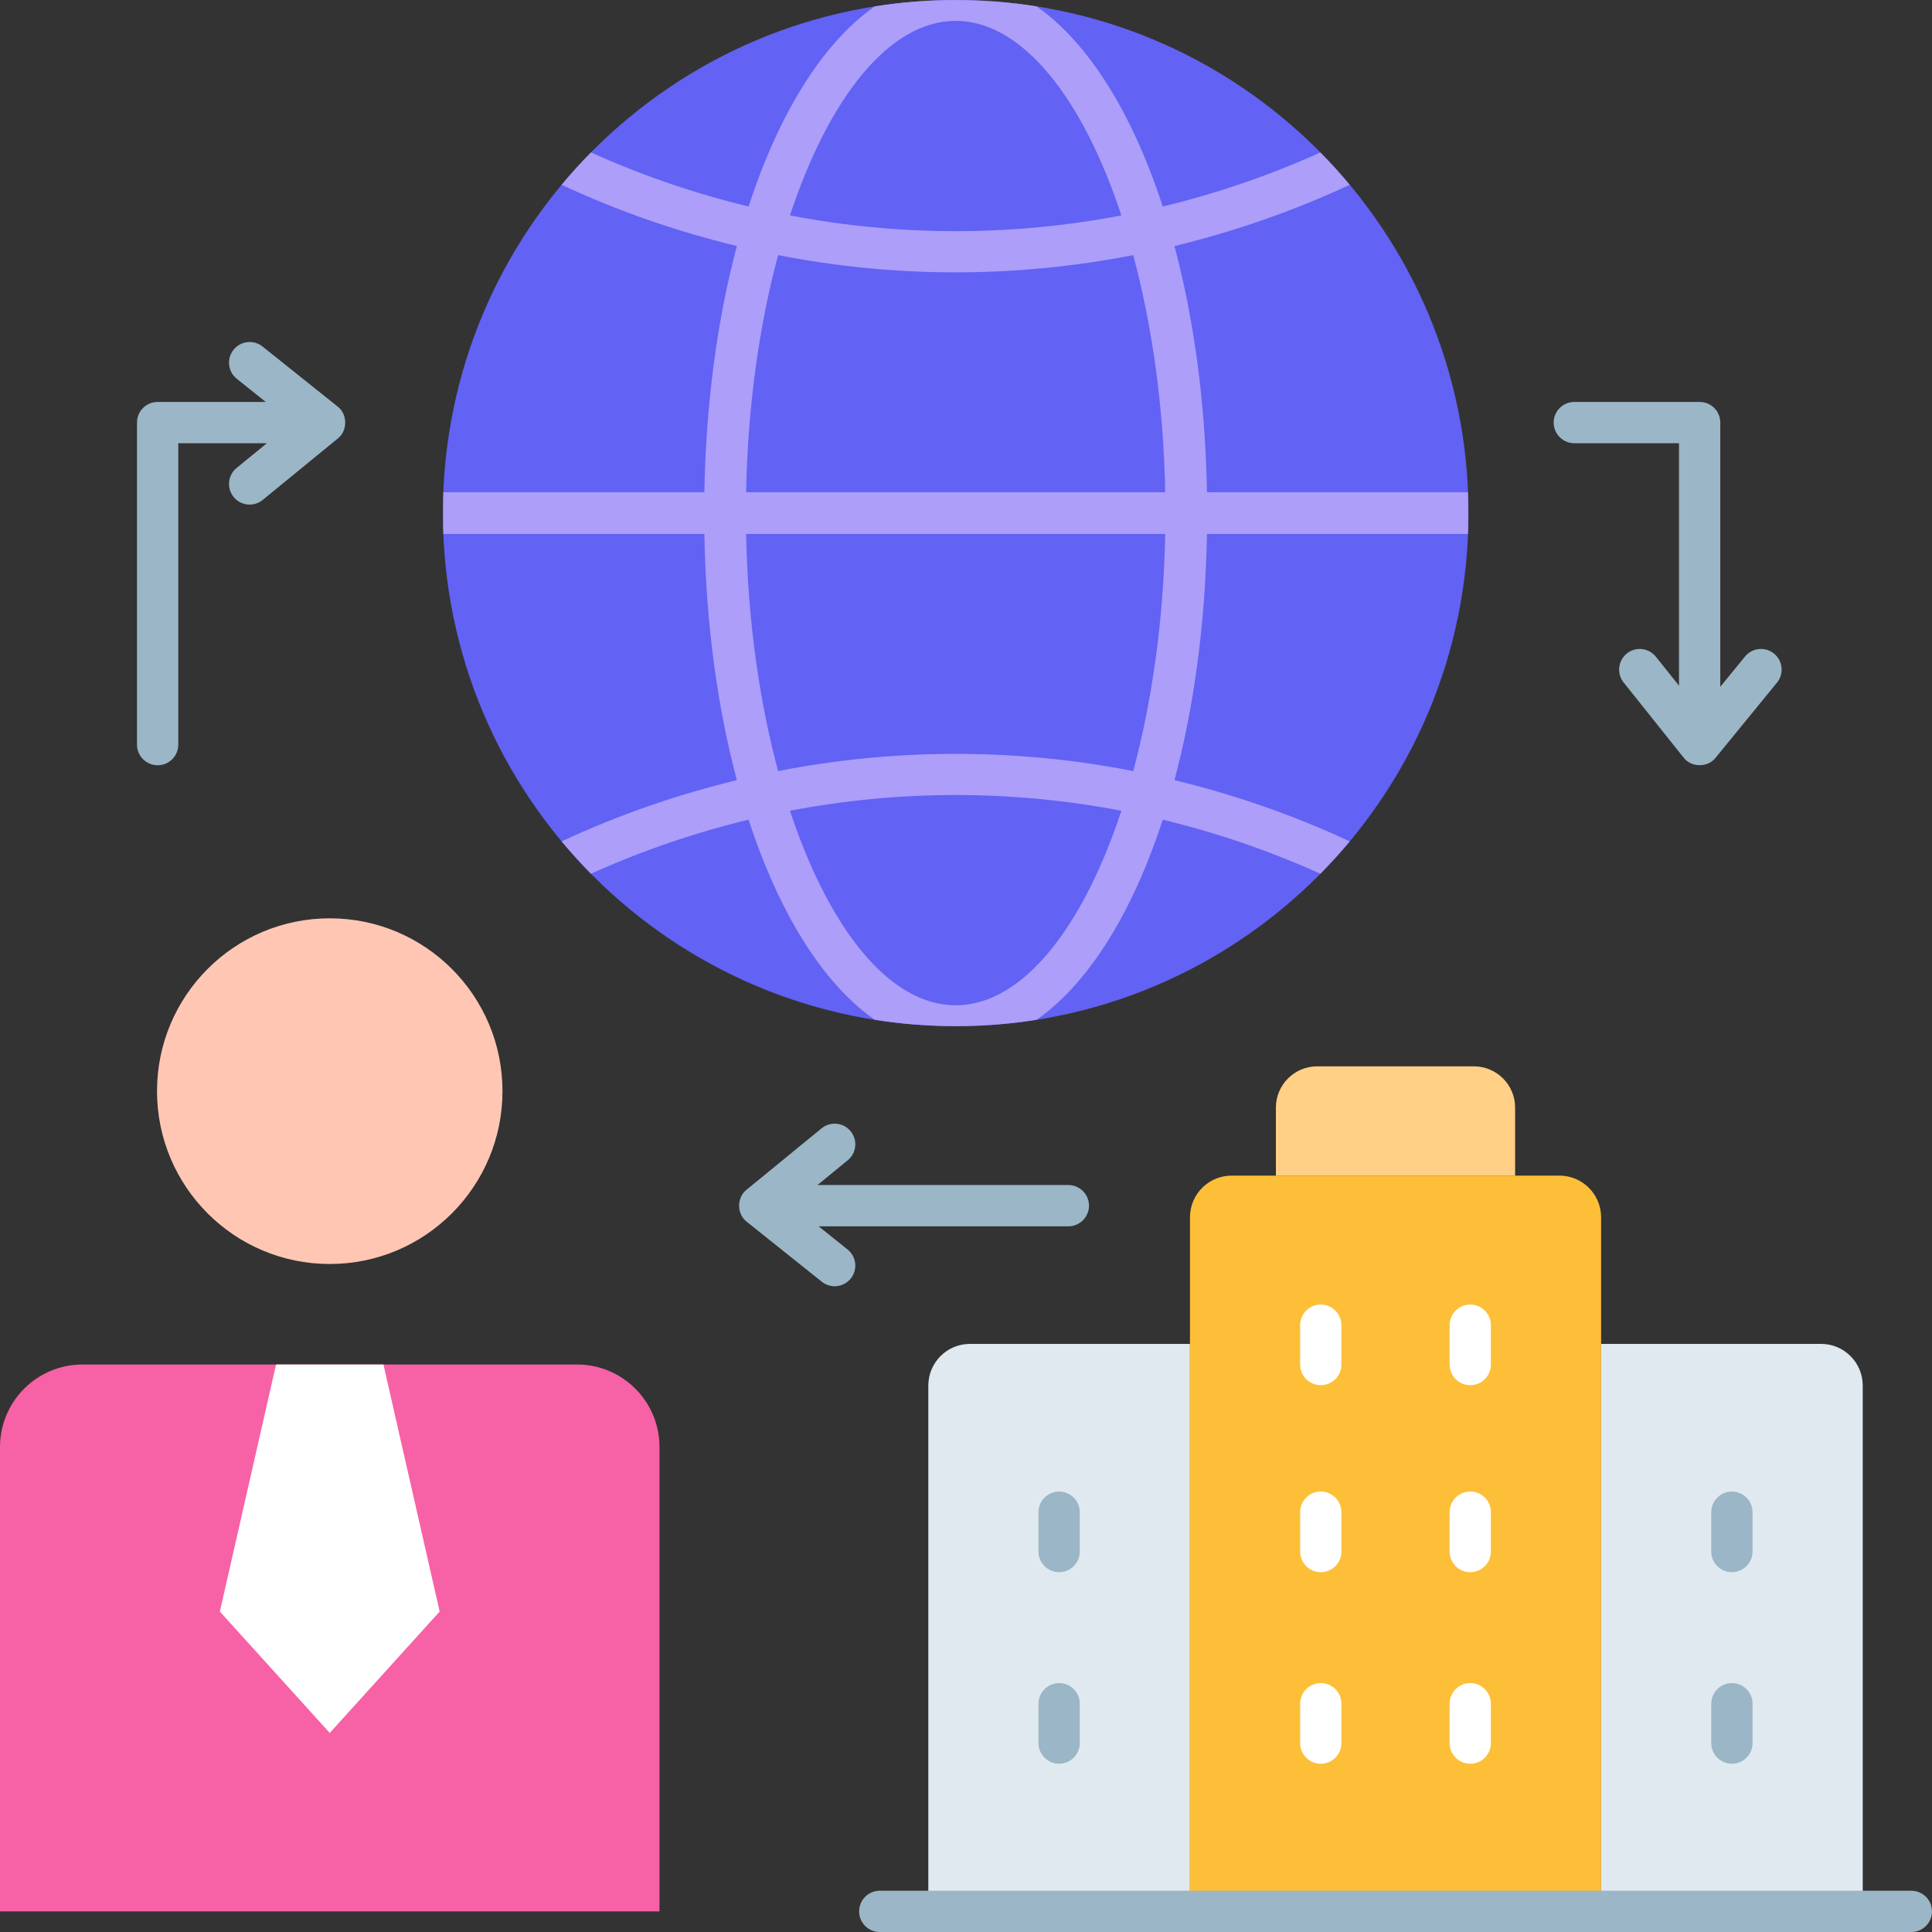
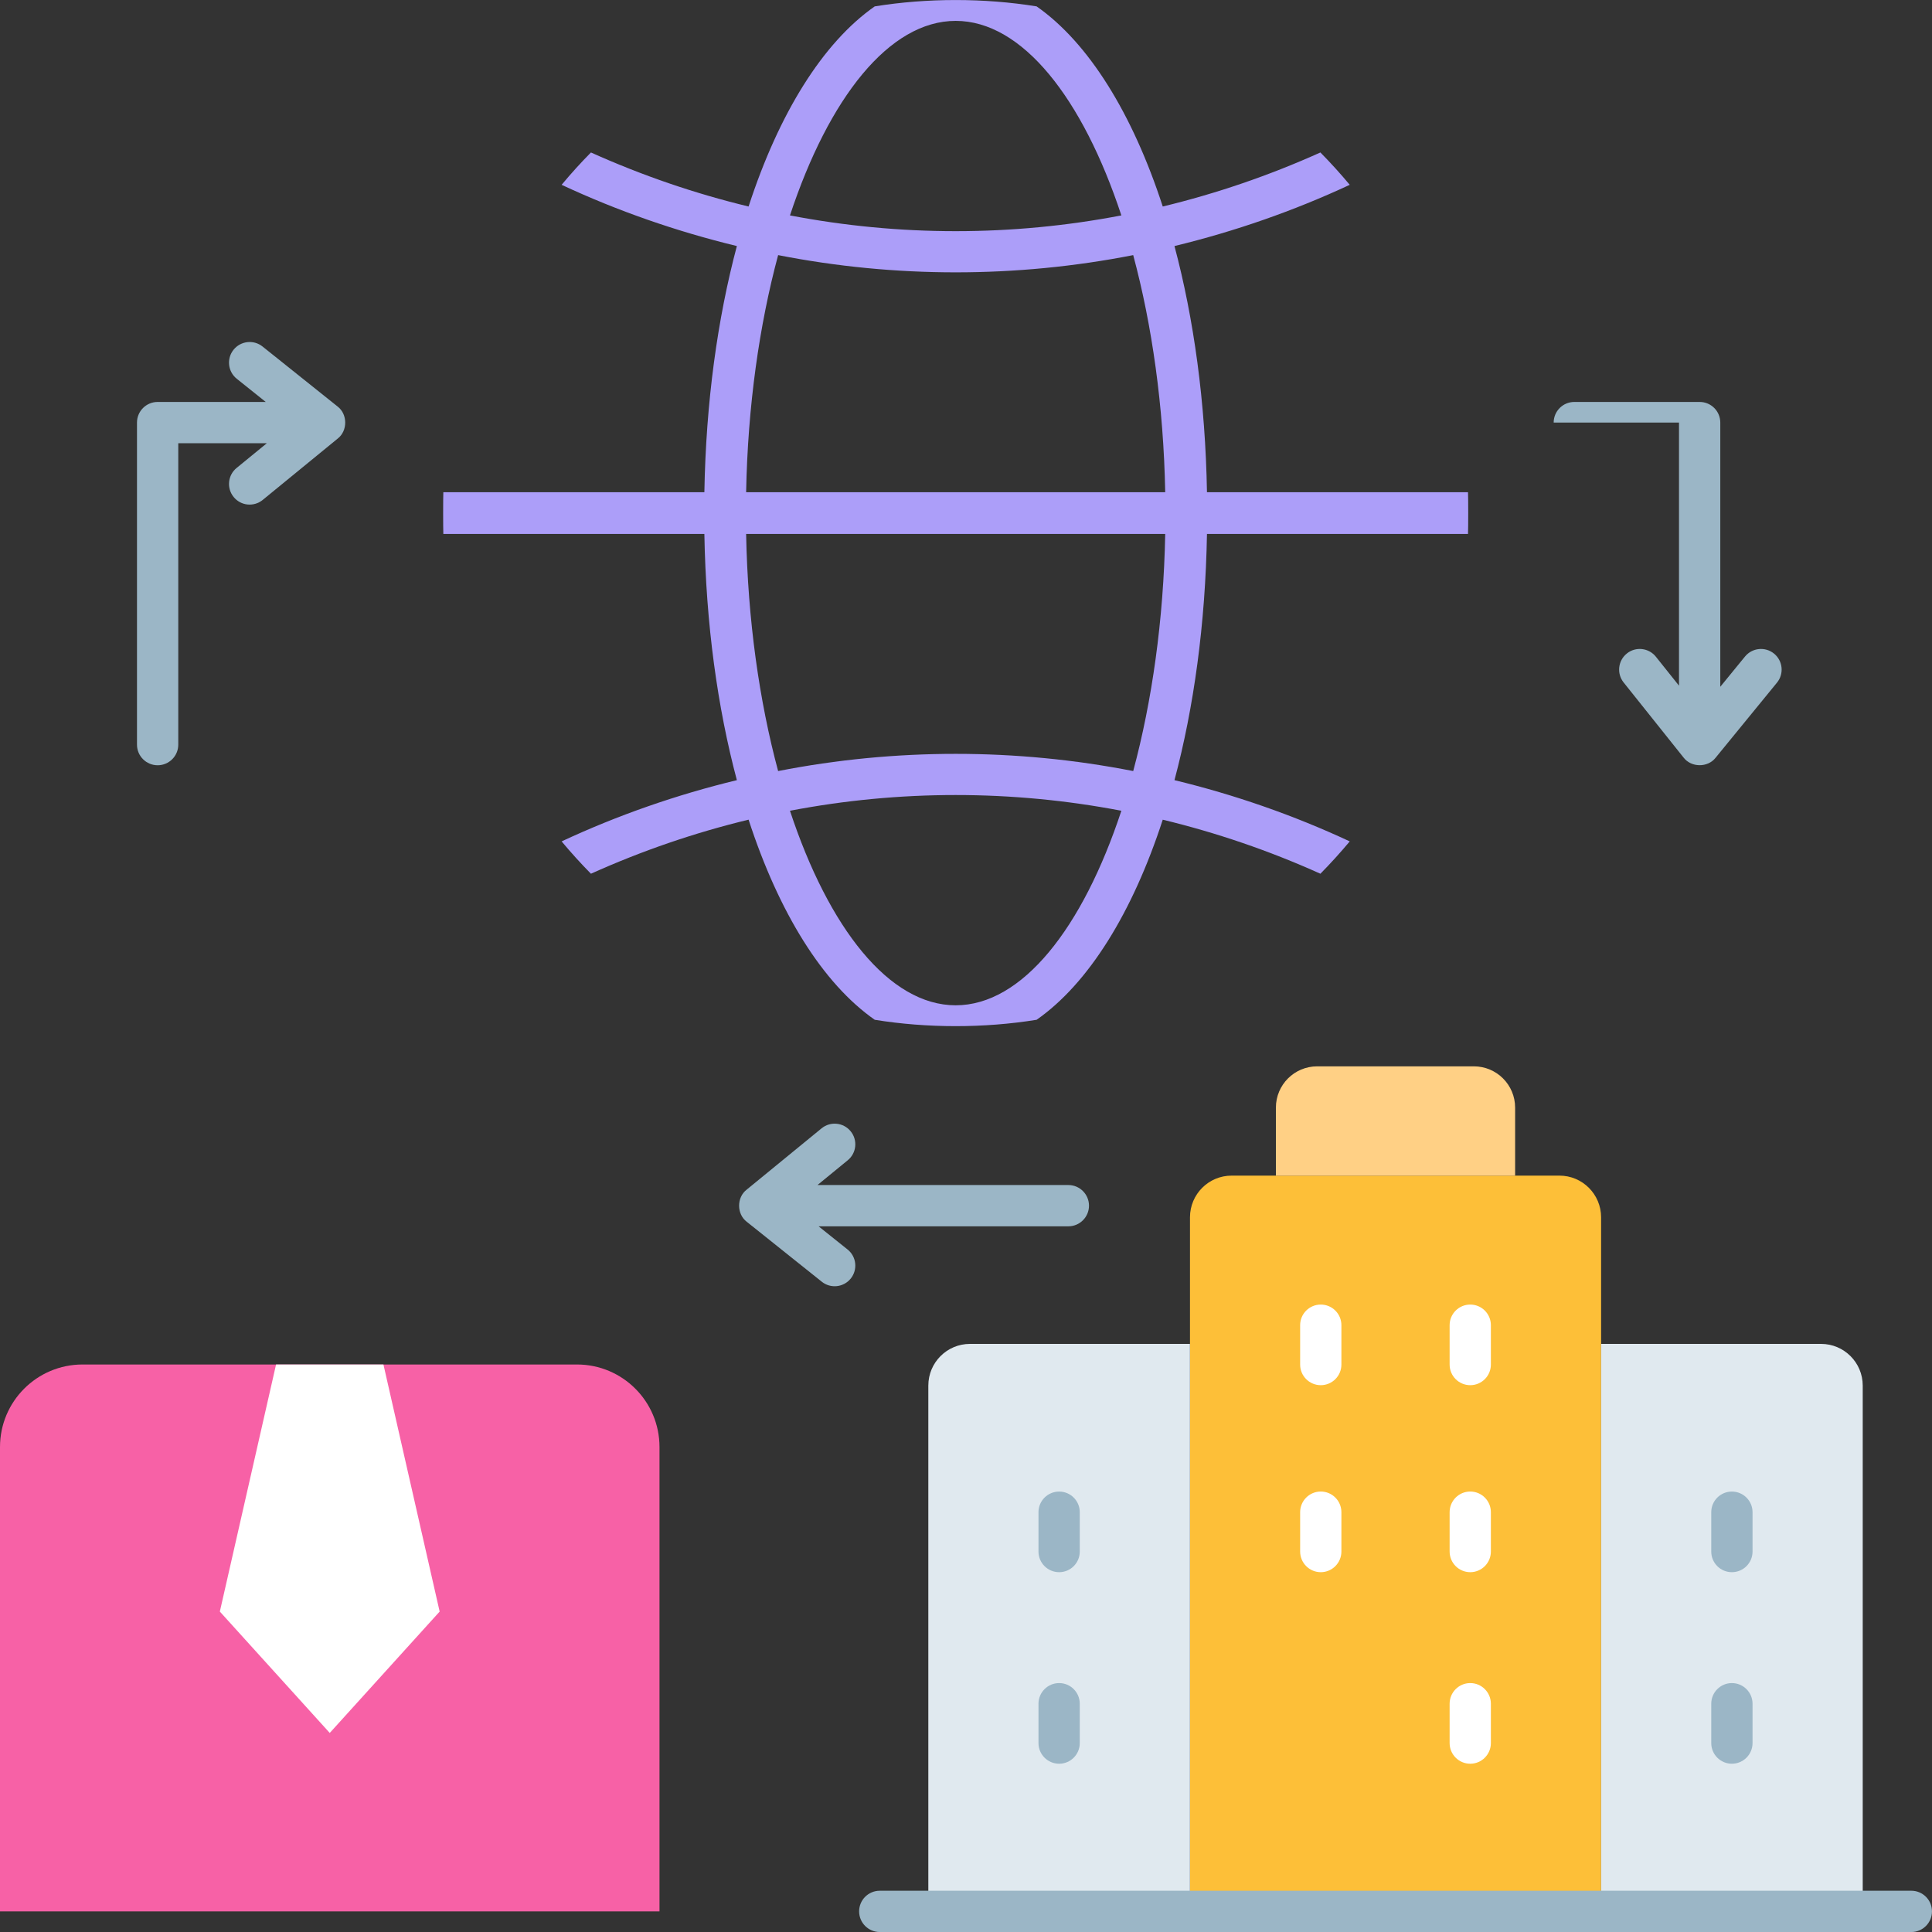
<svg xmlns="http://www.w3.org/2000/svg" width="62" height="62" viewBox="0 0 62 62" fill="none">
  <rect x="0" y="0" width="62" height="62" fill="#333333" stroke="none" />
  <g clip-path="url(#clip0_2205_5695)">
-     <path d="M30.669 32.931C39.757 32.931 47.125 25.559 47.125 16.465C47.125 7.372 39.757 0 30.669 0C21.58 0 14.213 7.372 14.213 16.465C14.213 25.559 21.58 32.931 30.669 32.931Z" fill="#6262F4" />
    <path d="M47.11 17.135C47.119 16.913 47.119 16.018 47.11 15.796H38.733C38.683 12.908 38.311 10.223 37.69 7.896C39.625 7.427 41.514 6.77 43.315 5.931C43.015 5.571 42.701 5.225 42.373 4.893C40.726 5.634 39.033 6.212 37.314 6.627C36.343 3.642 34.934 1.371 33.266 0.205C31.582 -0.067 29.755 -0.067 28.071 0.205C26.403 1.371 24.994 3.642 24.023 6.627C22.304 6.212 20.611 5.634 18.964 4.893C18.636 5.225 18.322 5.571 18.023 5.931C19.823 6.771 21.712 7.427 23.647 7.896C23.026 10.224 22.654 12.908 22.604 15.796H14.227C14.219 16.018 14.219 16.913 14.227 17.135H22.604C22.654 20.024 23.026 22.708 23.647 25.036C21.712 25.504 19.823 26.161 18.023 27.001C18.322 27.36 18.636 27.706 18.964 28.039C20.611 27.297 22.304 26.719 24.023 26.304C24.994 29.289 26.403 31.56 28.071 32.726C29.755 32.998 31.582 32.998 33.266 32.726C34.934 31.56 36.343 29.289 37.314 26.305C39.033 26.72 40.726 27.297 42.373 28.039C42.701 27.706 43.015 27.36 43.315 27.001C41.514 26.161 39.625 25.504 37.69 25.036C38.311 22.708 38.683 20.024 38.733 17.135H47.11ZM30.669 0.67C32.803 0.67 34.743 3.145 35.986 6.913C32.469 7.587 28.868 7.587 25.351 6.913C26.595 3.145 28.535 0.67 30.669 0.67ZM24.971 8.187C28.728 8.924 32.609 8.924 36.366 8.187C36.97 10.431 37.341 13.035 37.393 15.796H23.944C23.996 13.035 24.367 10.431 24.971 8.187ZM30.669 32.261C28.535 32.261 26.595 29.786 25.351 26.018C28.868 25.345 32.469 25.345 35.986 26.018C34.743 29.786 32.803 32.261 30.669 32.261ZM36.366 24.744C32.609 24.008 28.728 24.008 24.971 24.744C24.367 22.5 23.996 19.896 23.944 17.135H37.393C37.341 19.897 36.97 22.5 36.366 24.744Z" fill="#AC9EF9" />
    <path d="M18.515 43.788H2.65C1.186 43.788 0 44.974 0 46.437V61.338H21.164V46.437C21.164 44.974 19.978 43.788 18.515 43.788Z" fill="#F761A6" />
    <path d="M10.582 55.612L7.055 51.717L8.859 43.788H12.305L14.109 51.717L10.582 55.612Z" fill="white" />
-     <path d="M10.582 40.563C13.643 40.563 16.125 38.08 16.125 35.016C16.125 31.953 13.643 29.47 10.582 29.47C7.521 29.47 5.039 31.953 5.039 35.016C5.039 38.08 7.521 40.563 10.582 40.563Z" fill="#FFC7B3" />
    <path d="M51.381 61.338H38.188V39.065C38.188 38.325 38.786 37.727 39.525 37.727H50.044C50.782 37.727 51.381 38.326 51.381 39.065V61.338H51.381Z" fill="#FDBF38" />
-     <path d="M42.385 56.6C42.019 56.6 41.723 56.303 41.723 55.937V54.675C41.723 54.309 42.019 54.012 42.385 54.012C42.751 54.012 43.047 54.309 43.047 54.675V55.937C43.047 56.303 42.751 56.6 42.385 56.6Z" fill="white" />
    <path d="M47.182 56.6C46.816 56.6 46.52 56.303 46.52 55.937V54.675C46.52 54.309 46.816 54.012 47.182 54.012C47.548 54.012 47.844 54.309 47.844 54.675V55.937C47.844 56.303 47.548 56.6 47.182 56.6Z" fill="white" />
    <path d="M42.385 50.453C42.019 50.453 41.723 50.156 41.723 49.79V48.528C41.723 48.162 42.019 47.865 42.385 47.865C42.751 47.865 43.047 48.162 43.047 48.528V49.79C43.047 50.156 42.751 50.453 42.385 50.453Z" fill="white" />
    <path d="M47.182 50.453C46.816 50.453 46.52 50.156 46.52 49.79V48.528C46.52 48.162 46.816 47.865 47.182 47.865C47.548 47.865 47.844 48.162 47.844 48.528V49.79C47.844 50.156 47.548 50.453 47.182 50.453Z" fill="white" />
    <path d="M42.385 44.452C42.019 44.452 41.723 44.156 41.723 43.79V42.527C41.723 42.161 42.019 41.865 42.385 41.865C42.751 41.865 43.047 42.161 43.047 42.527V43.79C43.047 44.156 42.751 44.452 42.385 44.452Z" fill="white" />
    <path d="M47.182 44.452C46.816 44.452 46.52 44.156 46.52 43.79V42.527C46.52 42.161 46.816 41.865 47.182 41.865C47.548 41.865 47.844 42.161 47.844 42.527V43.79C47.844 44.156 47.548 44.452 47.182 44.452Z" fill="white" />
    <path d="M47.297 34.22H42.27C41.538 34.22 40.945 34.813 40.945 35.545V37.727H48.622V35.545C48.622 34.813 48.029 34.22 47.297 34.22Z" fill="#FFD085" />
    <path d="M59.777 61.338H51.381V43.127H58.44C59.178 43.127 59.777 43.727 59.777 44.465V61.338Z" fill="#E0E9EF" />
    <path d="M55.578 56.6C55.212 56.6 54.916 56.303 54.916 55.937V54.675C54.916 54.309 55.212 54.012 55.578 54.012C55.944 54.012 56.241 54.309 56.241 54.675V55.937C56.241 56.303 55.944 56.6 55.578 56.6Z" fill="#9BB6C6" />
    <path d="M55.578 50.453C55.212 50.453 54.916 50.157 54.916 49.791V48.528C54.916 48.162 55.212 47.866 55.578 47.866C55.944 47.866 56.241 48.162 56.241 48.528V49.791C56.241 50.157 55.944 50.453 55.578 50.453Z" fill="#9BB6C6" />
    <path d="M38.187 61.338H29.791V44.465C29.791 43.726 30.39 43.127 31.128 43.127H38.187V61.338Z" fill="#E0E9EF" />
    <path d="M33.989 56.6C33.623 56.6 33.326 56.303 33.326 55.937V54.675C33.326 54.309 33.623 54.012 33.989 54.012C34.355 54.012 34.651 54.309 34.651 54.675V55.937C34.651 56.303 34.355 56.6 33.989 56.6Z" fill="#9BB6C6" />
    <path d="M33.989 50.453C33.623 50.453 33.326 50.157 33.326 49.791V48.528C33.326 48.162 33.623 47.866 33.989 47.866C34.355 47.866 34.651 48.162 34.651 48.528V49.791C34.651 50.157 34.355 50.453 33.989 50.453Z" fill="#9BB6C6" />
    <path d="M61.337 62.001H28.233C27.867 62.001 27.57 61.704 27.57 61.338C27.57 60.972 27.867 60.676 28.233 60.676H61.337C61.703 60.676 61.999 60.972 61.999 61.338C61.999 61.704 61.703 62.001 61.337 62.001Z" fill="#9BB6C6" />
    <path d="M34.284 38.029H26.234L27.205 37.234C27.488 37.003 27.53 36.586 27.298 36.303C27.066 36.019 26.649 35.978 26.366 36.209L23.959 38.179C23.636 38.43 23.639 38.962 23.965 39.209L26.372 41.132C26.656 41.359 27.073 41.315 27.303 41.028C27.531 40.742 27.485 40.325 27.199 40.097L26.269 39.354H34.284C34.65 39.354 34.947 39.057 34.947 38.691C34.947 38.326 34.65 38.029 34.284 38.029Z" fill="#9BB6C6" />
    <path d="M10.832 13.044L8.425 11.12C8.139 10.892 7.722 10.939 7.494 11.225C7.266 11.51 7.312 11.927 7.598 12.155L8.528 12.899H5.059C4.693 12.899 4.396 13.195 4.396 13.561V23.896C4.396 24.262 4.693 24.558 5.059 24.558C5.425 24.558 5.721 24.262 5.721 23.896V14.224H8.563L7.592 15.018C7.309 15.25 7.267 15.667 7.499 15.95C7.731 16.235 8.149 16.274 8.431 16.043L10.838 14.074C11.161 13.823 11.158 13.291 10.832 13.044Z" fill="#9BB6C6" />
-     <path d="M56.931 20.975C56.648 20.744 56.231 20.786 55.999 21.069L55.206 22.039V13.561C55.206 13.195 54.91 12.899 54.544 12.899H50.522C50.156 12.899 49.859 13.195 49.859 13.561C49.859 13.927 50.156 14.224 50.522 14.224H53.881V22.004L53.139 21.075C52.911 20.789 52.494 20.742 52.209 20.97C51.923 21.198 51.876 21.615 52.104 21.901L54.026 24.309C54.273 24.636 54.806 24.639 55.057 24.315L57.025 21.907C57.257 21.624 57.215 21.206 56.931 20.975Z" fill="#9BB6C6" />
+     <path d="M56.931 20.975C56.648 20.744 56.231 20.786 55.999 21.069L55.206 22.039V13.561C55.206 13.195 54.91 12.899 54.544 12.899H50.522C50.156 12.899 49.859 13.195 49.859 13.561H53.881V22.004L53.139 21.075C52.911 20.789 52.494 20.742 52.209 20.97C51.923 21.198 51.876 21.615 52.104 21.901L54.026 24.309C54.273 24.636 54.806 24.639 55.057 24.315L57.025 21.907C57.257 21.624 57.215 21.206 56.931 20.975Z" fill="#9BB6C6" />
  </g>
  <defs>
    <clipPath id="clip0_2205_5695">
      <rect width="62" height="62" fill="white" />
    </clipPath>
  </defs>
</svg>